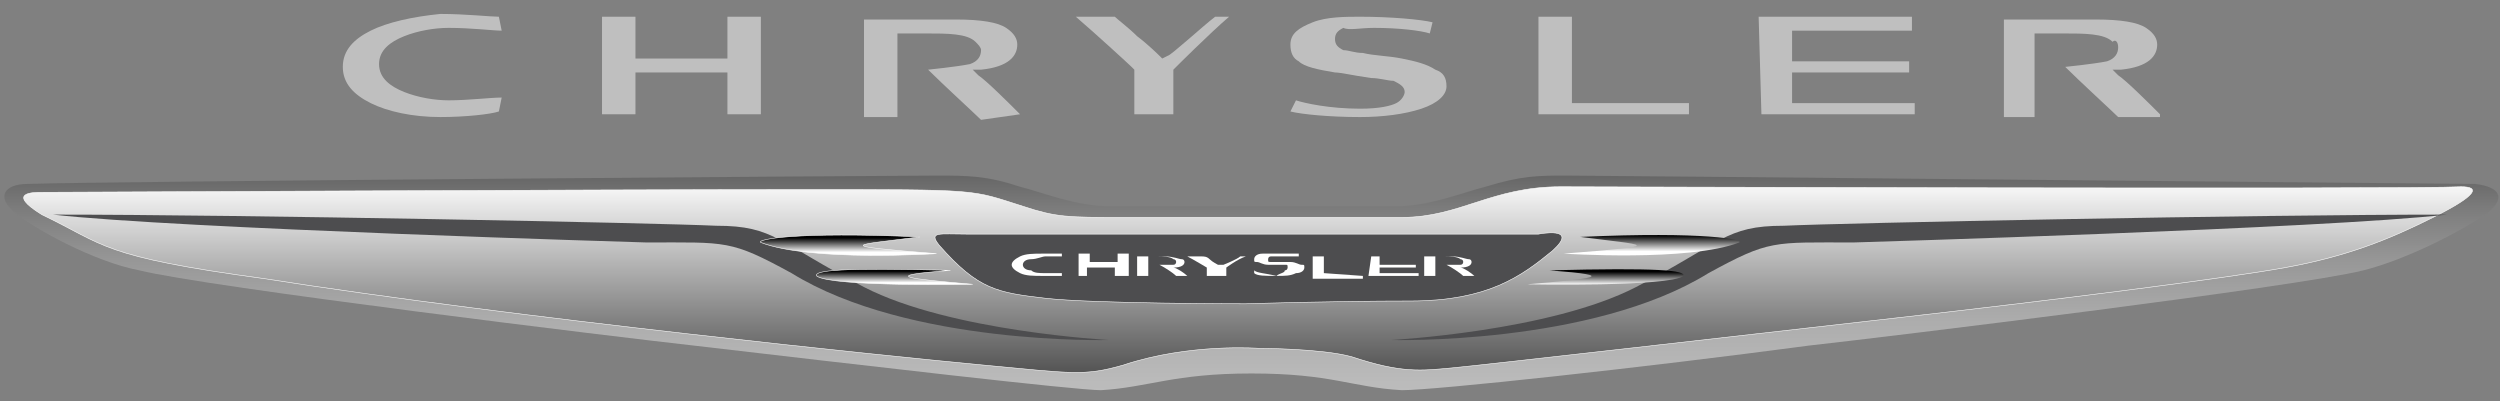
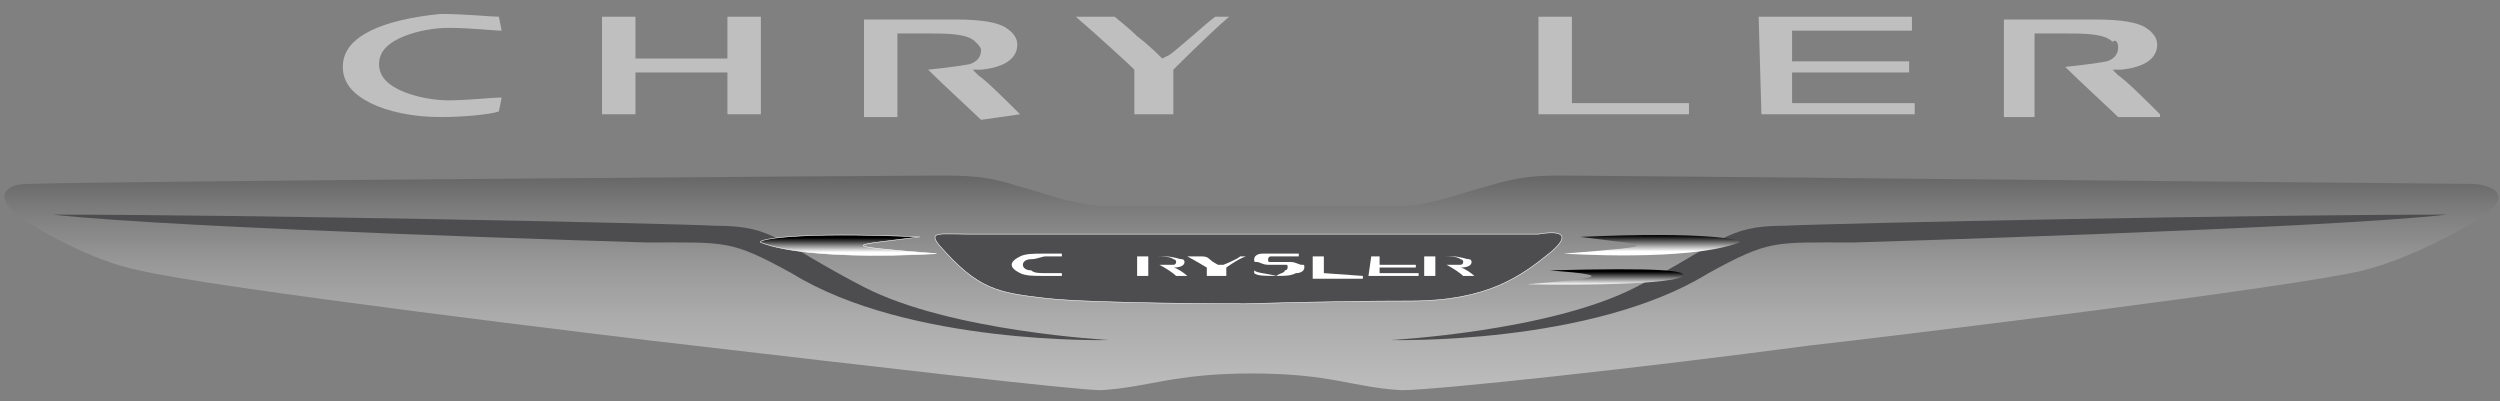
<svg xmlns="http://www.w3.org/2000/svg" version="1.1" id="Layer_1" x="0px" y="0px" viewBox="0 0 89.7 14.4" style="enable-background:new 0 0 89.7 14.4;" xml:space="preserve">
  <rect x="0" y="0" width="89.7" height="14.4" fill="#808080" stroke="none" />
  <style type="text/css">
	.st0{fill:#BFBFBF;}
	.st1{fill:url(#SVGID_00000118378916332191689630000008604381058121162914_);}
	
		.st2{fill:url(#SVGID_00000152986189513627672350000018147753499205402257_);stroke:#FFFFFF;stroke-width:1.930000e-02;stroke-miterlimit:10;}
	.st3{fill:#4D4D4F;stroke:#FFFFFF;stroke-width:1.930000e-02;stroke-miterlimit:10;}
	.st4{fill:#FFFFFF;}
	.st5{fill:#4D4D4F;}
	
		.st6{fill:url(#SVGID_00000159464739970978097870000006376562892224054460_);stroke:#FFFFFF;stroke-width:1.930000e-02;stroke-miterlimit:10;}
	
		.st7{fill:url(#SVGID_00000001633561231506041740000013495428148788312477_);stroke:#FFFFFF;stroke-width:1.930000e-02;stroke-miterlimit:10;}
	.st8{fill:url(#SVGID_00000055697706634845101460000003686633338689122457_);}
	.st9{fill:url(#SVGID_00000065056666841817177810000004002881370512705980_);}
</style>
  <g>
    <g>
      <g>
        <path class="st0" d="M42.1,4.1c0-0.5,0-1.5,0-1.5l0,0V2.5l0.1-0.1c0,0,1.2-1.2,1.9-1.8l0,0h-0.5C43.2,0.9,42,2,41.9,2l0,0     l-0.2,0.1L41.6,2c0,0-0.4-0.4-0.8-0.7l0,0C40.5,1,40.1,0.7,40,0.6l0,0h-1.4c0.7,0.6,1.9,1.7,2,1.8l0,0l0,0l0.1,0.1v0.1     c0,0,0,1,0,1.5l0,0H42.1L42.1,4.1z" />
      </g>
      <g>
        <path class="st0" d="M60.6,4.1V3.7h-4.2V0.6l-1.2,0v3.5H60.6L60.6,4.1z" />
      </g>
      <g>
        <path class="st0" d="M63.2,4.1h5.5V3.7h-4.4V2.6h4.2V2.2h-4.2V1.1h4.3V0.6h-5.5L63.2,4.1L63.2,4.1z" />
      </g>
      <g>
        <path class="st0" d="M27.3,4.1V0.6h-1.2c0,0.4,0,1.4,0,1.4l0,0v0.1H26c0,0-3.1,0-3.1,0l0,0h-0.1V2c0,0,0-0.4,0-0.8l0,0     c0-0.2,0-0.5,0-0.6l0,0h-1.2v3.5h1.2c0-0.4,0-1.4,0-1.4l0,0V2.6h0.1c0,0,3.1,0,3.1,0l0,0h0.1v0.1c0,0,0,0.4,0,0.8l0,0     c0,0.2,0,0.5,0,0.6l0,0H27.3L27.3,4.1z" />
      </g>
      <g>
        <path class="st0" d="M36.6,4.1c-0.4-0.4-1.2-1.2-1.5-1.4l0,0l-0.2-0.2l0.3,0c1-0.1,1.3-0.5,1.3-0.9l0,0c0-0.2-0.1-0.4-0.4-0.6     l0,0c-0.3-0.2-0.9-0.3-1.8-0.3l0,0h-3.3v3.5h1.2c0-0.3,0-1.4,0-2.1l0,0c0-0.5,0-0.8,0-0.8l0,0l0-0.1l0.1,0c0.3,0,0.6,0,0.9,0l0,0     c0.8,0,1.5,0,1.8,0.3l0,0c0.1,0.1,0.2,0.2,0.2,0.3l0,0v0v0c0,0.2-0.1,0.4-0.4,0.5l0,0c-0.5,0.1-1.5,0.2-1.5,0.2     c0.5,0.5,1.7,1.6,1.9,1.8l0,0L36.6,4.1L36.6,4.1z" />
      </g>
      <g>
-         <path class="st0" d="M48.8,4.2c0.8,0,1.6-0.1,2.2-0.3l0,0c0.6-0.2,0.9-0.5,0.9-0.8l0,0c0-0.3-0.1-0.5-0.4-0.6l0,0     c-0.3-0.2-0.7-0.3-1.2-0.4l0,0c-0.5-0.1-1-0.1-1.4-0.2l0,0c-0.3,0-0.5-0.1-0.7-0.1l0,0c-0.2-0.1-0.3-0.2-0.3-0.4l0,0     c0-0.2,0.1-0.3,0.3-0.4l0,0C48.4,1.1,48.8,1,49.3,1l0,0c0.9,0,1.7,0.1,2,0.2l0,0l0.1-0.4c-0.4-0.1-1.5-0.2-2.6-0.2l0,0     c-0.5,0-1.2,0-1.7,0.2l0,0c-0.5,0.2-0.8,0.4-0.8,0.8l0,0c0,0.3,0.1,0.5,0.3,0.6l0,0c0.2,0.2,0.7,0.3,1.3,0.4l0,0     c0.2,0,0.6,0.1,1.3,0.2l0,0c0.3,0,0.6,0.1,0.8,0.1l0,0c0.2,0.1,0.4,0.2,0.4,0.4l0,0c0,0.1-0.1,0.3-0.3,0.4l0,0     c-0.2,0.1-0.6,0.2-1.3,0.2l0,0c-1.1,0-2-0.2-2.3-0.3l0,0L46.3,4C46.7,4.1,47.7,4.2,48.8,4.2L48.8,4.2z" />
-       </g>
+         </g>
      <g>
        <path class="st0" d="M13.3,1.1c-0.6,0.3-1,0.7-1,1.3l0,0c0,0.6,0.4,1,1,1.3l0,0c0.6,0.3,1.5,0.5,2.5,0.5l0,0     c0.9,0,1.8-0.1,2.1-0.2l0,0L18,3.5c-0.4,0-1.2,0.1-1.9,0.1l0,0c-0.5,0-1.1-0.1-1.6-0.3l0,0c-0.5-0.2-0.9-0.5-0.9-1l0,0     c0-0.5,0.4-0.8,0.9-1l0,0c0.5-0.2,1.1-0.3,1.6-0.3l0,0c0.8,0,1.6,0.1,1.9,0.1l0,0l-0.1-0.5c-0.3,0-1.2-0.1-2.1-0.1l0,0     c0,0,0,0,0,0l0,0C14.8,0.6,13.9,0.8,13.3,1.1L13.3,1.1z" />
      </g>
      <g>
        <path class="st0" d="M77.5,4.1c-0.4-0.4-1.2-1.2-1.5-1.4l0,0l-0.2-0.2l0.3,0c1-0.1,1.3-0.5,1.3-0.9l0,0c0-0.2-0.1-0.4-0.4-0.6     l0,0c-0.3-0.2-0.9-0.3-1.8-0.3l0,0h-3.3v3.5H73c0-0.3,0-1.4,0-2.1l0,0c0-0.5,0-0.8,0-0.8l0,0l0-0.1l0.1,0c0.3,0,0.6,0,0.9,0l0,0     c0.8,0,1.5,0,1.8,0.3l0,0C75.9,1.4,76,1.5,76,1.7l0,0v0v0c0,0.2-0.1,0.4-0.4,0.5l0,0c-0.5,0.1-1.5,0.2-1.5,0.2     c0.5,0.5,1.7,1.6,1.9,1.8l0,0H77.5L77.5,4.1z" />
      </g>
    </g>
    <g>
      <g>
        <linearGradient id="SVGID_00000034771756455030002010000008365247072860141490_" gradientUnits="userSpaceOnUse" x1="44.873" y1="-6.548" x2="44.873" y2="11.758" gradientTransform="matrix(1 0 0 -1 0 13.89)">
          <stop offset="0" style="stop-color:#C7C7C7" />
          <stop offset="0.219" style="stop-color:#C4C4C4" />
          <stop offset="0.365" style="stop-color:#BBBBBB" />
          <stop offset="0.491" style="stop-color:#ACACAC" />
          <stop offset="0.605" style="stop-color:#979797" />
          <stop offset="0.711" style="stop-color:#7B7B7B" />
          <stop offset="0.81" style="stop-color:#595959" />
          <stop offset="0.905" style="stop-color:#313131" />
          <stop offset="0.995" style="stop-color:#030303" />
          <stop offset="1" style="stop-color:#000000" />
        </linearGradient>
        <path id="SVGID_1_" style="fill:url(#SVGID_00000034771756455030002010000008365247072860141490_);" d="M88.8,6.6     c-0.6,0-31.6-0.3-32.6-0.3s-1.6,0-2.9,0.4c-0.8,0.2-2,0.7-3.2,0.7c-1,0-5.2,0-5.2,0s-4.1,0-5.1,0c-1.2,0-2.4-0.5-3.2-0.7     c-1.2-0.4-1.9-0.4-3-0.4S4,6.5,1,6.6c-0.9,0-1.1,0.5-0.5,1C1.2,8.2,3.4,9.4,5,9.7c2.4,0.6,17.2,2.4,19.9,2.7     c6,0.7,13.7,1.6,14.6,1.6c1.7-0.1,2.6-0.6,5.4-0.6c2.9,0,3.6,0.5,5.4,0.6c1.2,0,8.6-0.8,14.6-1.6c2.7-0.3,17.5-2.1,19.9-2.7     c1.6-0.4,3.7-1.5,4.5-2.1C89.9,7.1,89.7,6.7,88.8,6.6z" />
      </g>
    </g>
    <linearGradient id="SVGID_00000044145668044796012790000015170725691026417806_" gradientUnits="userSpaceOnUse" x1="44.868" y1="7.527" x2="44.868" y2="-2.913" gradientTransform="matrix(1 0 0 -1 0 13.89)">
      <stop offset="0" style="stop-color:#FFFFFF" />
      <stop offset="1" style="stop-color:#000000" />
    </linearGradient>
-     <path style="fill:url(#SVGID_00000044145668044796012790000015170725691026417806_);stroke:#FFFFFF;stroke-width:1.930000e-02;stroke-miterlimit:10;" d="   M45.2,12.5c0,0-2.5-0.2-4.9,0.6c-1.4,0.4-1.8,0.3-5,0c-3.2-0.3-16.9-1.7-25.8-3.1c-5.9-0.8-5.7-1.2-8-2.3C0.2,6.9,1.2,6.9,1.5,6.9   c0,0,20.6-0.1,27.2-0.1s6.1,0,8,0.6c1.2,0.4,1.6,0.4,3.6,0.4s7.9,0,10,0c2.1,0,3.2-1.1,5.7-1.1c0,0,30.6,0.1,32.3,0   c0.7,0,0.6,0.3-1,1.1c-1.6,0.8-3.1,1.4-5.3,1.8c-2.2,0.4-8.6,1.2-13.9,1.8c-5.3,0.6-14.9,1.7-16,1.8s-1.8,0.2-3.6-0.4   C47.4,12.5,45.2,12.5,45.2,12.5z" />
    <path class="st3" d="M44.7,10.9c0,0-5.5,0-7.2-0.2c-1.7-0.2-2.4-0.3-3.8-1.9c-0.4-0.5,0-0.4,1-0.4c1,0,20.5,0,20.5,0   s1.5-0.3,0.5,0.6c-1.1,0.9-2.3,1.8-5.1,1.8S44.7,10.9,44.7,10.9z" />
    <g>
      <g>
        <path class="st4" d="M44,9.9c0-0.1,0-0.3,0-0.3l0,0v0l0,0c0,0,0.4-0.3,0.7-0.4l0,0h-0.2c-0.1,0.1-0.6,0.3-0.6,0.3l0,0l-0.1,0     l-0.1,0c0,0-0.2-0.1-0.3-0.2l0,0c-0.1-0.1-0.2-0.1-0.3-0.1l0,0h-0.5c0.2,0.1,0.7,0.4,0.7,0.4l0,0v0l0,0v0c0,0,0,0.2,0,0.3l0,0     L44,9.9L44,9.9z" />
      </g>
      <g>
        <path class="st4" d="M48.9,9.9L48.9,9.9l-1.4-0.1V9.2l-0.4,0v0.8H48.9L48.9,9.9z" />
      </g>
      <g>
        <path class="st4" d="M49.1,9.9h1.8V9.8h-1.4V9.6h1.3V9.5h-1.3V9.2h1.4V9.2h-1.7L49.1,9.9L49.1,9.9z" />
      </g>
      <g>
-         <path class="st4" d="M40.5,9.9V9.1h-0.4c0,0.1,0,0.3,0,0.3l0,0v0h0c0,0-1,0-1,0l0,0h0v0c0,0,0-0.1,0-0.2l0,0c0-0.1,0-0.1,0-0.1     l0,0h-0.4v0.8H39c0-0.1,0-0.3,0-0.3l0,0v0h0c0,0,1,0,1,0l0,0h0v0c0,0,0,0.1,0,0.2l0,0c0,0.1,0,0.1,0,0.1l0,0L40.5,9.9L40.5,9.9z" />
-       </g>
+         </g>
      <g>
        <path class="st4" d="M42.6,9.9c-0.1-0.1-0.4-0.3-0.5-0.3l0,0l-0.1,0l0.1,0c0.3,0,0.4-0.1,0.4-0.2l0,0c0,0,0-0.1-0.1-0.1l0,0     c-0.1,0-0.3-0.1-0.6-0.1l0,0h-1v0.7h0.4c0-0.1,0-0.3,0-0.5l0,0c0-0.1,0-0.2,0-0.2l0,0l0,0h0c0.1,0,0.2,0,0.3,0l0,0     c0.2,0,0.5,0,0.6,0.1l0,0c0,0,0.1,0,0.1,0.1l0,0v0v0c0,0,0,0.1-0.1,0.1l0,0c-0.2,0-0.5,0-0.5,0c0.2,0.1,0.5,0.3,0.6,0.4l0,0     L42.6,9.9L42.6,9.9z" />
      </g>
      <g>
        <path class="st4" d="M52.9,9.9c-0.1-0.1-0.4-0.3-0.5-0.3l0,0l-0.1,0l0.1,0c0.3,0,0.4-0.1,0.4-0.2l0,0c0,0,0-0.1-0.1-0.1l0,0     c-0.1,0-0.3-0.1-0.6-0.1l0,0h-1v0.7h0.4c0-0.1,0-0.3,0-0.5l0,0c0-0.1,0-0.2,0-0.2l0,0l0,0h0c0.1,0,0.2,0,0.3,0l0,0     c0.2,0,0.5,0,0.6,0.1l0,0c0,0,0.1,0,0.1,0.1l0,0v0v0c0,0,0,0.1-0.1,0.1l0,0c-0.2,0-0.5,0-0.5,0c0.2,0.1,0.5,0.3,0.6,0.4l0,0     L52.9,9.9L52.9,9.9z" />
      </g>
      <g>
        <path class="st4" d="M45.8,9.9c0.3,0,0.5,0,0.7-0.1l0,0c0.2,0,0.3-0.1,0.3-0.2l0,0c0-0.1,0-0.1-0.1-0.1l0,0     c-0.1,0-0.2-0.1-0.4-0.1l0,0c-0.2,0-0.3,0-0.5,0l0,0c-0.1,0-0.2,0-0.2,0l0,0c-0.1,0-0.1,0-0.1-0.1l0,0c0,0,0-0.1,0.1-0.1l0,0     c0.1,0,0.2,0,0.4,0l0,0c0.3,0,0.5,0,0.6,0l0,0l0-0.1c-0.1,0-0.5,0-0.8,0l0,0c-0.2,0-0.4,0-0.5,0l0,0c-0.2,0-0.3,0.1-0.3,0.2l0,0     c0,0.1,0,0.1,0.1,0.1l0,0c0.1,0,0.2,0.1,0.4,0.1l0,0c0.1,0,0.2,0,0.4,0l0,0c0.1,0,0.2,0,0.2,0l0,0c0.1,0,0.1,0,0.1,0.1l0,0     c0,0,0,0.1-0.1,0.1l0,0C46.1,9.8,45.9,9.8,45.8,9.9L45.8,9.9c-0.4-0.1-0.7-0.1-0.8-0.2l0,0l0,0.1C45.1,9.9,45.4,9.9,45.8,9.9     L45.8,9.9z" />
      </g>
      <g>
        <path class="st4" d="M36.6,9.2c-0.2,0.1-0.3,0.2-0.3,0.3l0,0c0,0.1,0.1,0.2,0.3,0.3l0,0c0.2,0.1,0.5,0.1,0.8,0.1l0,0     c0.3,0,0.6,0,0.7,0l0,0l0-0.1c-0.1,0-0.4,0-0.6,0l0,0c-0.2,0-0.4,0-0.5-0.1l0,0c-0.2,0-0.3-0.1-0.3-0.2l0,0     c0-0.1,0.1-0.2,0.3-0.2l0,0c0.2,0,0.4-0.1,0.5-0.1l0,0c0.3,0,0.5,0,0.6,0l0,0l0-0.1c-0.1,0-0.4,0-0.7,0l0,0c0,0,0,0,0,0l0,0     C37.1,9.1,36.8,9.1,36.6,9.2L36.6,9.2z" />
      </g>
    </g>
    <path class="st5" d="M39.8,12.2c0,0-7.2,0.2-11.4-2.4c-2.2-1.2-2.3-1.1-5.2-1.1c0,0-16.9-0.5-21.3-1C8.7,7.7,23.6,8,25.7,8.1   c2.1,0,2.2,0.6,5.3,2.2C34.1,11.9,39.8,12.2,39.8,12.2z" />
    <linearGradient id="SVGID_00000127725481546390755500000000593419667778158266_" gradientUnits="userSpaceOnUse" x1="30.451" y1="4.564" x2="30.451" y2="5.543" gradientTransform="matrix(1 0 0 -1 0 13.89)">
      <stop offset="0.282" style="stop-color:#FFFFFF" />
      <stop offset="0.808" style="stop-color:#000000" />
    </linearGradient>
    <path style="fill:url(#SVGID_00000127725481546390755500000000593419667778158266_);stroke:#FFFFFF;stroke-width:1.930000e-02;stroke-miterlimit:10;" d="   M33.6,9.1c0,0-4.5,0.3-6.3-0.4c-0.2-0.1,1.2-0.4,5.7-0.2C30.7,8.8,29.7,8.8,33.6,9.1z" />
    <linearGradient id="SVGID_00000017516136228542759650000014648295488368993920_" gradientUnits="userSpaceOnUse" x1="32.056" y1="3.532" x2="32.056" y2="4.307" gradientTransform="matrix(1 0 0 -1 0 13.89)">
      <stop offset="0.282" style="stop-color:#FFFFFF" />
      <stop offset="0.808" style="stop-color:#000000" />
    </linearGradient>
-     <path style="fill:url(#SVGID_00000017516136228542759650000014648295488368993920_);stroke:#FFFFFF;stroke-width:1.930000e-02;stroke-miterlimit:10;" d="   M34.9,10.2c0,0-5.1,0.1-5.6-0.3c-0.1-0.2,0.9-0.3,4.8-0.2C31.5,9.9,32.6,10,34.9,10.2z" />
    <path class="st5" d="M49.9,12.2c0,0,7.2,0.2,11.4-2.4c2.2-1.2,2.3-1.1,5.2-1.1c0,0,16.9-0.5,21.3-1C80.9,7.7,66.1,8,64,8.1   c-2.1,0-2.2,0.6-5.3,2.2C55.6,11.9,49.9,12.2,49.9,12.2z" />
    <linearGradient id="SVGID_00000116230967624293023300000014973046211305838266_" gradientUnits="userSpaceOnUse" x1="59.239" y1="4.564" x2="59.239" y2="5.647" gradientTransform="matrix(1 0 0 -1 0 13.89)">
      <stop offset="0.282" style="stop-color:#FFFFFF" />
      <stop offset="0.808" style="stop-color:#000000" />
    </linearGradient>
    <path style="fill:url(#SVGID_00000116230967624293023300000014973046211305838266_);" d="M56.1,9.1c0,0,4.5,0.3,6.3-0.4   c0.2-0.1-1.2-0.4-5.7-0.2C59,8.8,60,8.8,56.1,9.1z" />
    <linearGradient id="SVGID_00000179611264060746338470000010693179557943927227_" gradientUnits="userSpaceOnUse" x1="57.634" y1="3.43" x2="57.634" y2="4.306" gradientTransform="matrix(1 0 0 -1 0 13.89)">
      <stop offset="0.282" style="stop-color:#FFFFFF" />
      <stop offset="0.808" style="stop-color:#000000" />
    </linearGradient>
    <path style="fill:url(#SVGID_00000179611264060746338470000010693179557943927227_);" d="M54.8,10.2c0,0,5.1,0.1,5.6-0.3   c0.1-0.2-0.9-0.3-4.8-0.2C58.2,9.9,57.1,10,54.8,10.2z" />
  </g>
</svg>